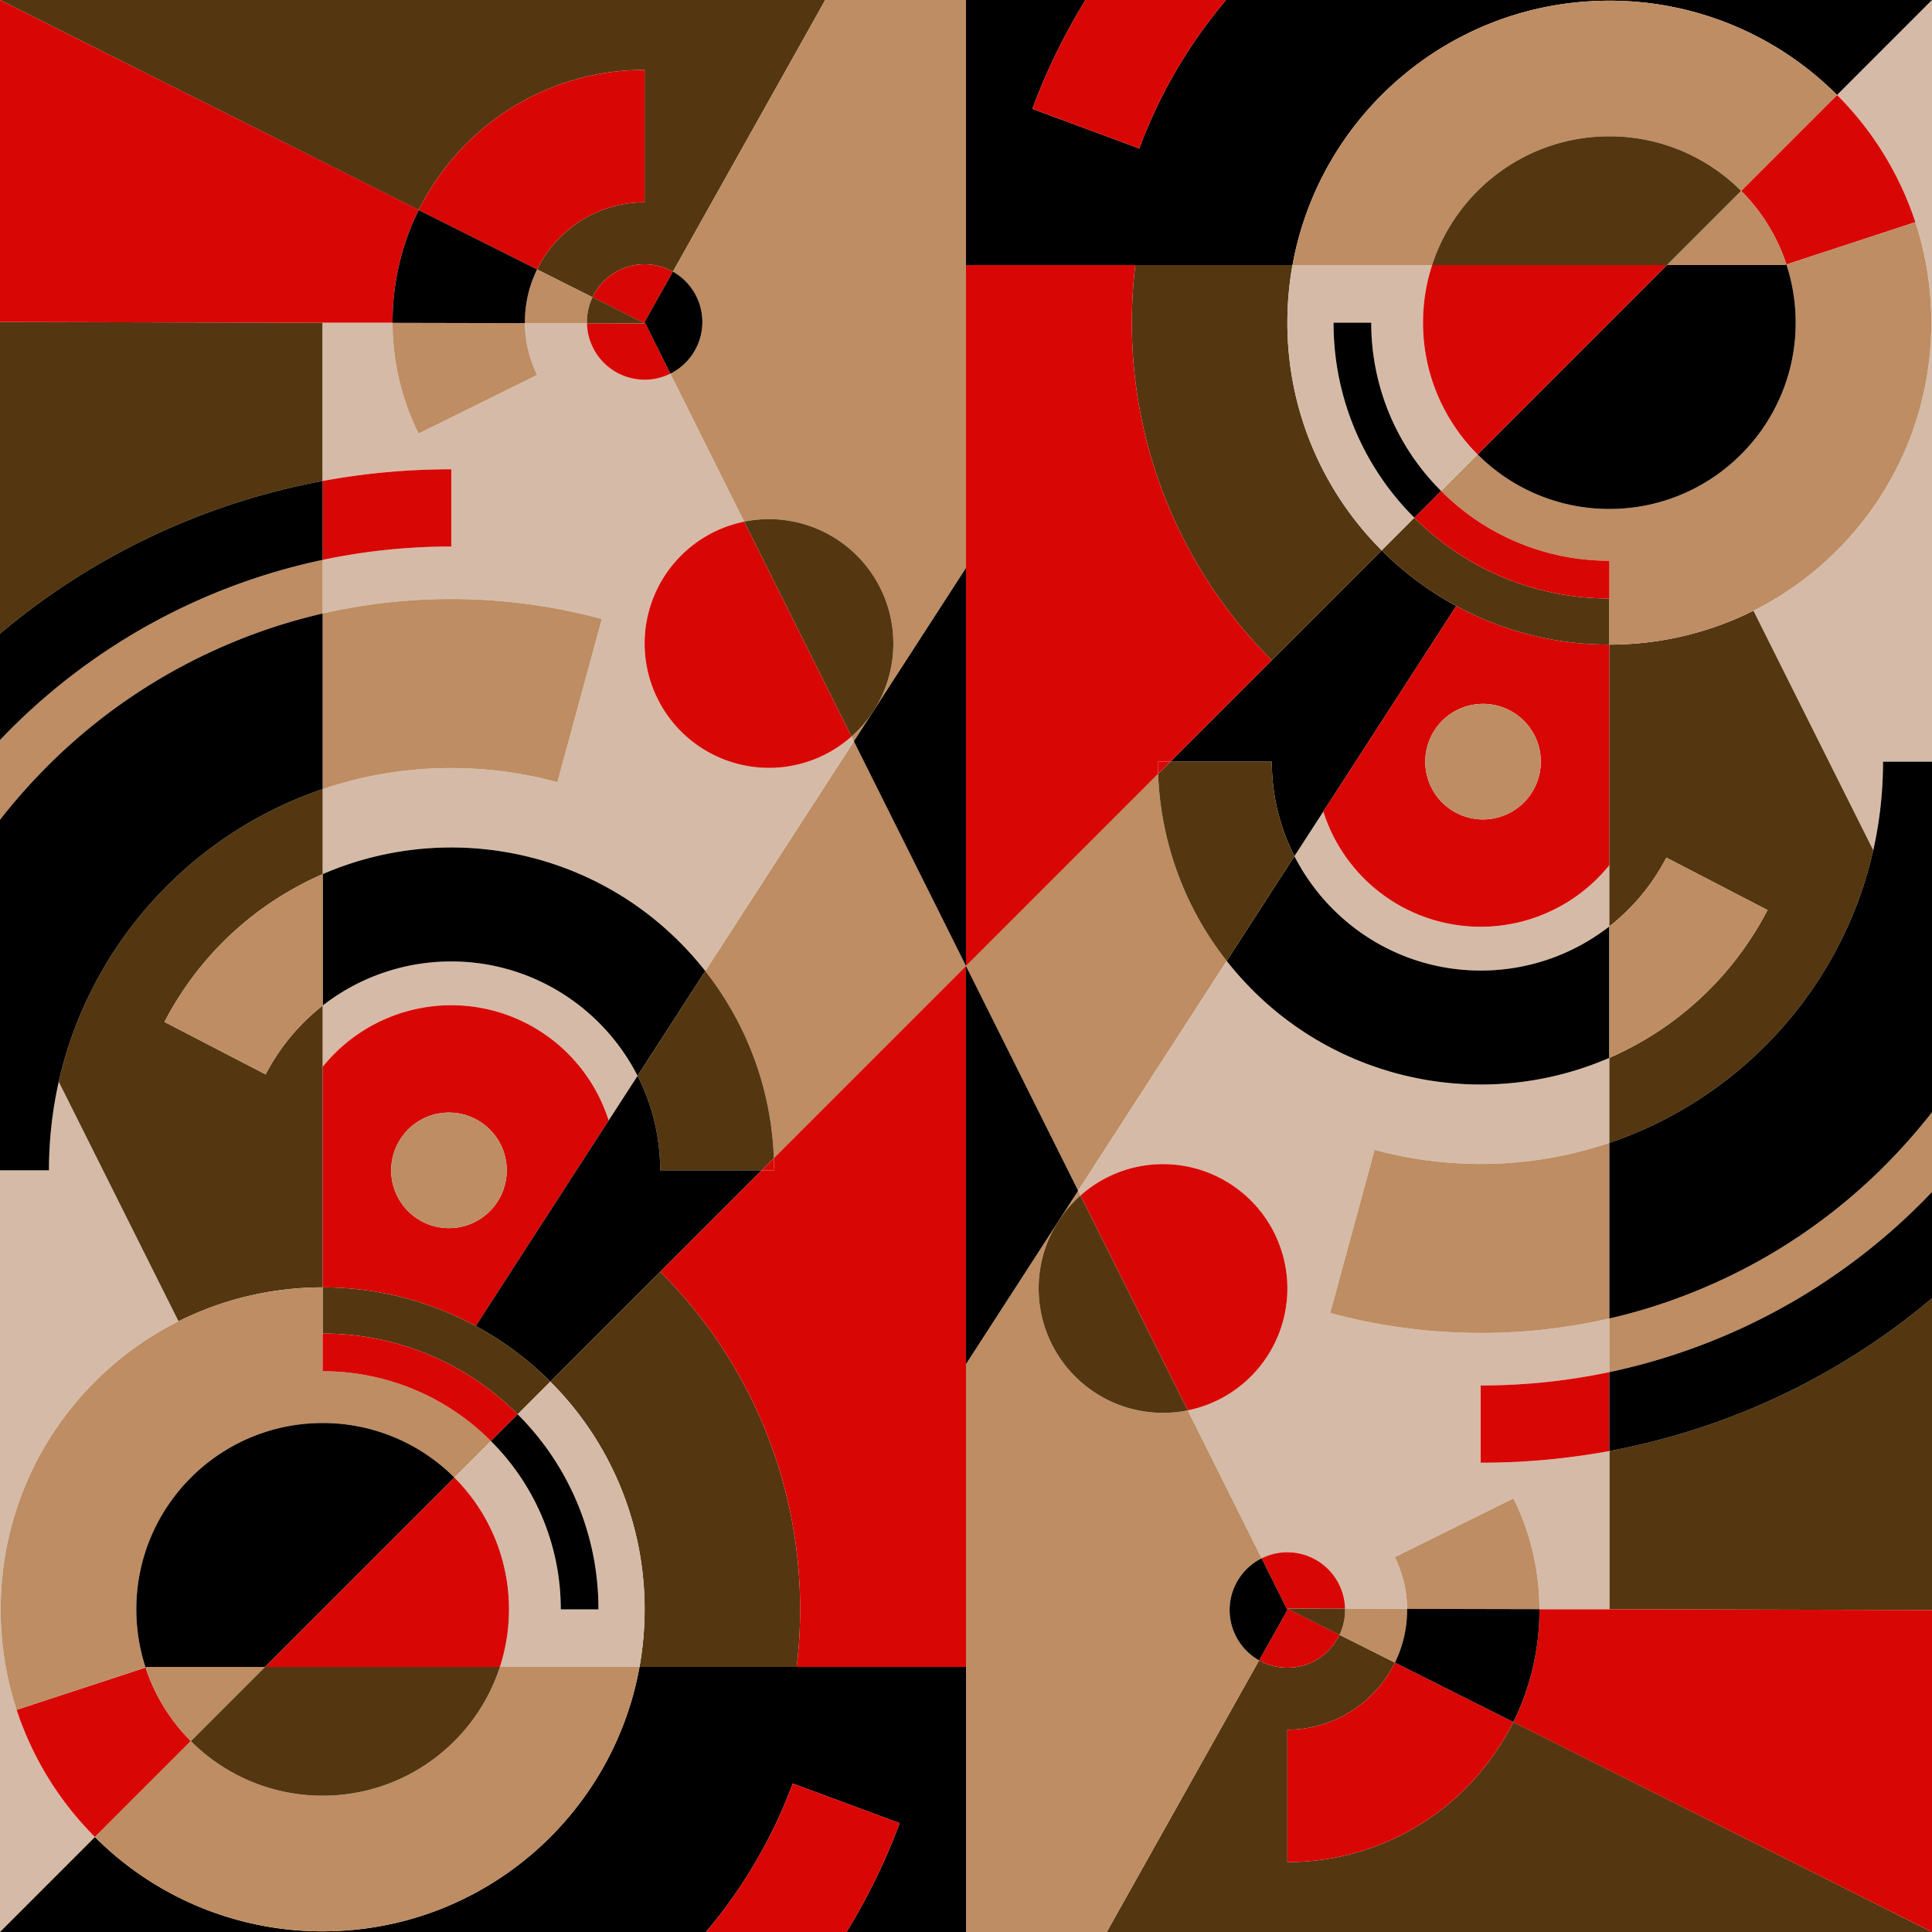
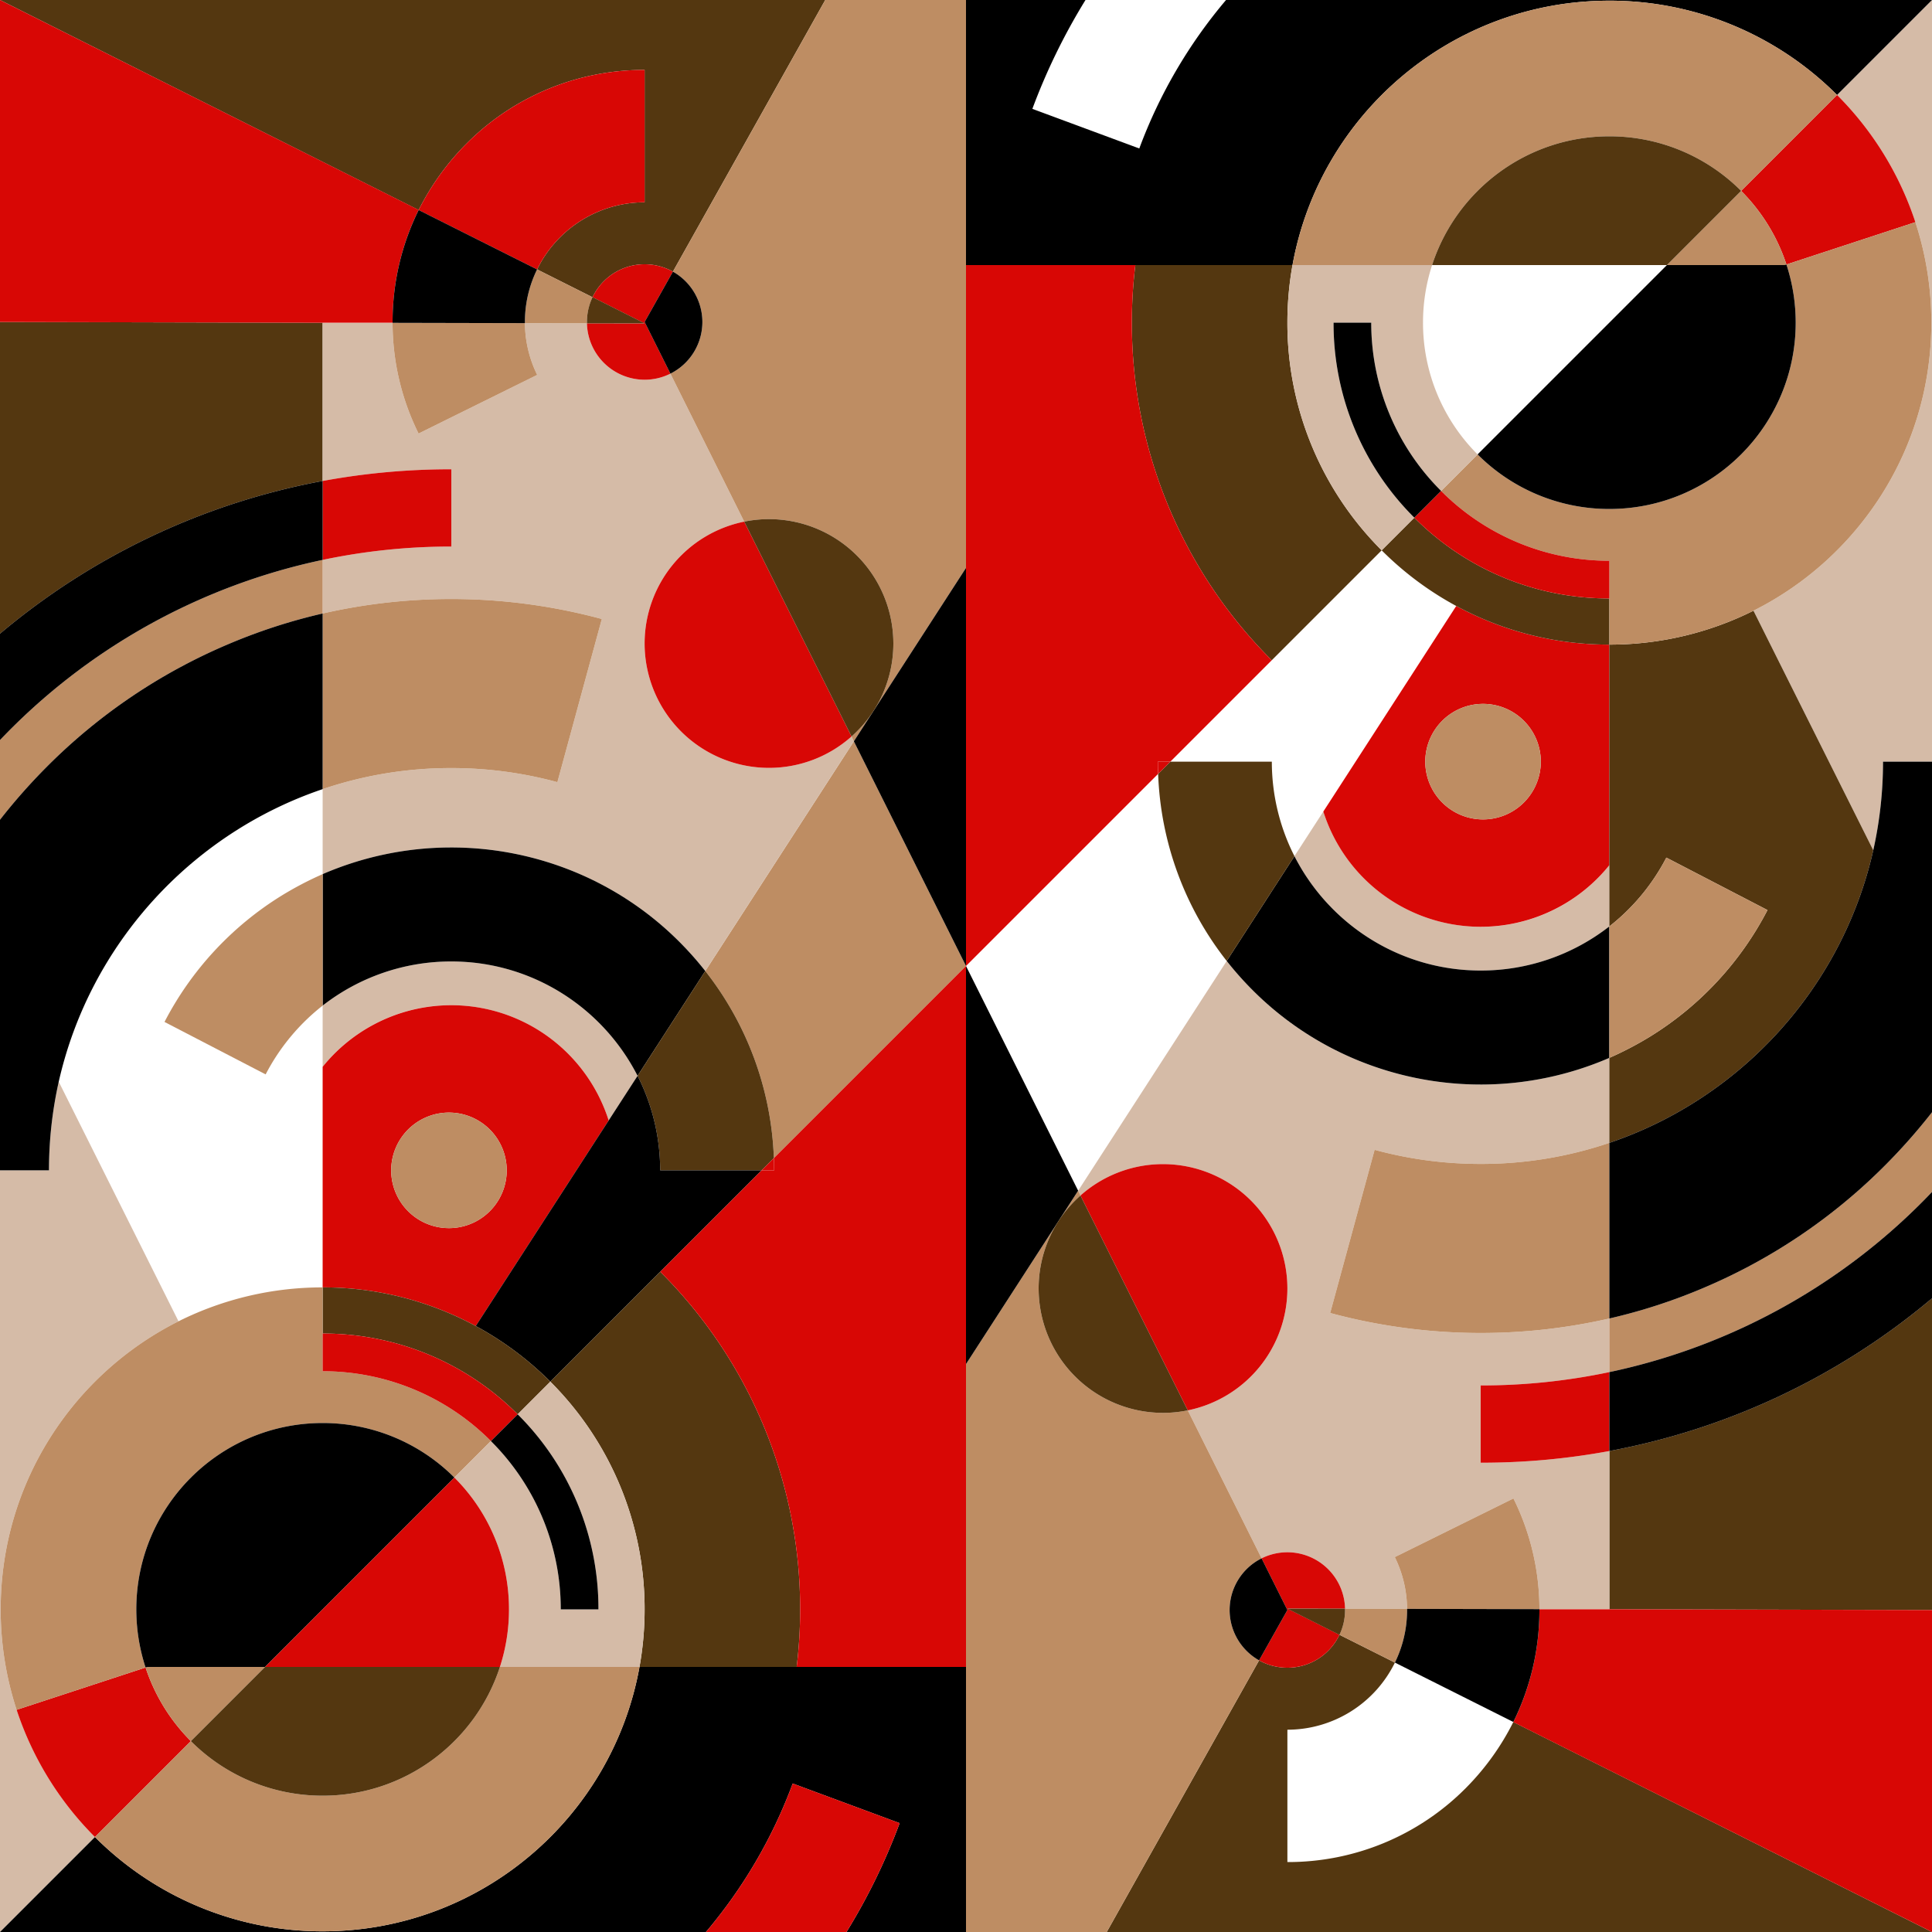
<svg xmlns="http://www.w3.org/2000/svg" viewBox="0 0 2000 2000">
  <defs>
    <style>.cls-1{fill:#be8d63}.cls-2{fill:#543710}.cls-3{fill:none}.cls-4{fill:#d5bba7}.cls-5{fill:#d80705}</style>
  </defs>
  <g id="Capa_6" data-name="Capa 6">
    <path class="cls-1" d="M730.1 1005.2a332.3 332.3 0 0 1 71 193.7L1000 1000 883.9 767.4Z" />
    <path class="cls-2" d="M482.8 148.8a259.1 259.1 0 0 1 184.5-76.4v137A124.1 124.1 0 0 0 556 278.9l57.4 28.8a59.6 59.6 0 0 1 53.9-34.1 60.3 60.3 0 0 1 29.3 7.6L854.3 0H0l433.4 217.4a265.8 265.8 0 0 1 49.4-68.6ZM334 497.9V334.1l-334-.8V656a723.8 723.8 0 0 1 334-158.1Z" />
    <path class="cls-3" d="M467.2 1151.8a59.8 59.8 0 1 0 0 119.5 59.8 59.8 0 0 0 0-119.5Z" />
    <path class="cls-4" d="M467.2 877.3a333.4 333.4 0 0 1 236.3 97.9 341.6 341.6 0 0 1 26.6 30l153.8-237.8-2.4-5a128.4 128.4 0 0 1-85.4 32.5 128.8 128.8 0 0 1-128.8-128.7A128.8 128.8 0 0 1 770.4 540L694 386.8a59.7 59.7 0 0 1-26.7 6.3 59.8 59.8 0 0 1-59.7-58.4l-64.2-.2a123.5 123.5 0 0 0 12.7 53.6l-122.8 60.7a258 258 0 0 1-26.9-114.6H334v163.7a728.5 728.5 0 0 1 133.2-12.1v80A642.4 642.4 0 0 0 334 579.6v55.5a597.7 597.7 0 0 1 289 5.7l-46 168.9a417.5 417.5 0 0 0-109.8-14.6A413.3 413.3 0 0 0 334 816.9v88a335.2 335.2 0 0 1 133.2-27.6ZM467.2 1040.6a171.1 171.1 0 0 1 162.9 119.3l29.9-46.2c-35.8-70.2-108.8-118.4-192.8-118.4A216 216 0 0 0 334 1041v63.4a169.9 169.9 0 0 1 133.2-63.8Z" />
    <path class="cls-1" d="M236.9 666.6a582 582 0 0 1 97.1-31.5v-55.5A645.2 645.2 0 0 0 0 766.1v82.5a608 608 0 0 1 48.9-55.3 588.8 588.8 0 0 1 188-126.7Z" />
    <path class="cls-4" d="M17.2 1770A334.1 334.1 0 0 1 .7 1666c0-130.5 74.9-243.4 184.1-298.2l-124-248a419.7 419.7 0 0 0-10.1 91.7H0V2000l98.3-98.3A333.8 333.8 0 0 1 17.2 1770Z" />
    <path class="cls-5" d="M607.6 334.7a59.8 59.8 0 0 0 59.7 58.4 59.7 59.7 0 0 0 26.7-6.3l-26.7-53.5 29.3-52.1a60.3 60.3 0 0 0-29.3-7.6 59.6 59.6 0 0 0-53.9 34.1l53.9 27.1Z" />
    <path class="cls-1" d="M556.1 388.1a123.5 123.5 0 0 1-12.7-53.6l-137-.3a258 258 0 0 0 26.9 114.6Z" />
    <path class="cls-5" d="M667.3 209.4v-137a259.1 259.1 0 0 0-184.5 76.4 265.8 265.8 0 0 0-49.4 68.6L556 278.9a124.1 124.1 0 0 1 111.3-69.5ZM573.8 1078a170.8 170.8 0 0 0-239.8 26.4v228.3a332 332 0 0 1 158.5 40l128-198 9.6-14.8a171.6 171.6 0 0 0-56.3-81.9Zm-106.6 193.3a59.8 59.8 0 1 1 0-119.5 59.8 59.8 0 0 1 0 119.5Z" />
    <path class="cls-1" d="M467.2 1271.3a59.8 59.8 0 1 1 0-119.5 59.8 59.8 0 0 1 0 119.5Z" />
-     <path class="cls-2" d="M291.1 927.4a350.3 350.3 0 0 1 42.9-22.5v-88C197.8 863 92.9 977.7 60.8 1119.8l124 248a333.4 333.4 0 0 1 149.2-35.1V1041a217.8 217.8 0 0 0-59 71.2l-104.7-54.3a334.8 334.8 0 0 1 120.8-130.5Z" />
    <path d="M597.3 903.6a335.1 335.1 0 0 0-263.3 1.3V1041a216 216 0 0 1 133.2-45.7c84 0 157 48.2 192.8 118.4l70.1-108.5a341.6 341.6 0 0 0-26.6-30 332.3 332.3 0 0 0-106.2-71.6Z" />
    <path class="cls-2" d="M683.4 1211.5h105.1l12.6-12.6a332.3 332.3 0 0 0-71-193.7L660 1113.7a216 216 0 0 1 23.4 97.8Z" />
    <path class="cls-1" d="M291.1 927.4a334.8 334.8 0 0 0-120.8 130.5l104.7 54.3a217.8 217.8 0 0 1 59-71.2V904.9a350.3 350.3 0 0 0-42.9 22.5ZM577 809.7l46-168.9a597.7 597.7 0 0 0-289-5.7v181.8a413.3 413.3 0 0 1 133.2-21.8A417.5 417.5 0 0 1 577 809.7Z" />
    <path d="M683.4 1211.5a216 216 0 0 0-23.4-97.8l-29.9 46.2-9.6 14.8-128 198a333.6 333.6 0 0 1 77.2 57.6l113.8-113.8 105-105ZM48.9 793.3A608 608 0 0 0 0 848.6v362.9h50.7a419.7 419.7 0 0 1 10.1-91.7C92.9 977.7 197.8 863 334 816.9V635.1a582 582 0 0 0-97.1 31.5 588.8 588.8 0 0 0-188 126.7Z" />
    <path class="cls-5" d="M467.2 485.8A728.5 728.5 0 0 0 334 497.9v81.7a642.4 642.4 0 0 1 133.2-13.8Z" />
    <path d="M334 579.6v-81.7A723.8 723.8 0 0 0 0 656v110.1a645.2 645.2 0 0 1 334-186.5Z" />
    <path class="cls-5" d="M667.3 666.2a128.8 128.8 0 0 0 128.8 128.7 128.4 128.4 0 0 0 85.4-32.5L770.4 540a128.8 128.8 0 0 0-103.1 126.2Z" />
    <path class="cls-2" d="M334 1332.7v47.8a283.6 283.6 0 0 1 201.9 83.6l33.8-33.8a332.4 332.4 0 0 0-235.7-97.6Z" />
    <path class="cls-5" d="M150.7 1726.2 17.2 1770a333.8 333.8 0 0 0 81.1 131.7l99.3-99.3a193 193 0 0 1-46.9-76.2Z" />
    <path class="cls-1" d="M334 1419.5v-86.8a333.4 333.4 0 0 0-149.2 35.1C75.6 1422.6.7 1535.5.7 1666a334.1 334.1 0 0 0 16.5 104l133.5-43.8a193.6 193.6 0 0 1-9.6-60.2c0-106.5 86.4-192.9 192.9-192.9a192.3 192.3 0 0 1 136.4 56.5l37.8-37.8a245.3 245.3 0 0 0-174.2-72.3Z" />
    <path class="cls-1" d="m152.6 1725.6-1.9.6a193 193 0 0 0 46.9 76.2l76.8-76.8Z" />
    <path d="M334 1473.1c-106.5 0-192.9 86.4-192.9 192.9a193.6 193.6 0 0 0 9.6 60.2l1.9-.6h121.8l196-196a192.3 192.3 0 0 0-136.4-56.5ZM334 1380.5v19.5-19.5z" />
    <path class="cls-5" d="M334 1400v19.5a245.3 245.3 0 0 1 174.2 72.3l27.7-27.7a283.6 283.6 0 0 0-201.9-83.6Z" />
    <path class="cls-1" d="M727.1 333.3a59.8 59.8 0 0 1-33.1 53.5L770.4 540a128 128 0 0 1 25.7-2.6 128.8 128.8 0 0 1 128.7 128.8 128.3 128.3 0 0 1-43.3 96.2l2.4 5L1000 587.9V0H854.3L696.6 281.2a59.9 59.9 0 0 1 30.5 52.1Z" />
    <path class="cls-2" d="M828.3 1666a492.4 492.4 0 0 0-144.8-349.5l-113.8 113.8a332.4 332.4 0 0 1 97.6 235.7 335.3 335.3 0 0 1-5.3 59.6h162.7a489.1 489.1 0 0 0 3.6-59.6Z" />
    <path class="cls-5" d="M801.4 1211.5h-12.9l-105 105A492.4 492.4 0 0 1 828.3 1666a489.1 489.1 0 0 1-3.6 59.6H1000V1000l-198.9 198.9q.3 6.3.3 12.6Z" />
    <path d="M824.7 1725.6a489.1 489.1 0 0 1-14.6 73.8 489.1 489.1 0 0 0 14.6-73.8H662c-28.1 155.6-164.2 273.7-328 273.7a332.4 332.4 0 0 1-235.7-97.6L0 2000h730.8a514.2 514.2 0 0 0 89.8-153.7l110.7 41a638.6 638.6 0 0 1-55 112.7H1000v-274.4ZM1000 1000V587.9L883.9 767.4 1000 1000zM694 386.8a59.8 59.8 0 0 0 33.1-53.5 59.9 59.9 0 0 0-30.5-52.1l-29.3 52.1Z" />
    <path class="cls-5" d="M801.4 1211.5q0-6.3-.3-12.6l-12.6 12.6Z" />
    <path class="cls-2" d="M924.8 666.2a128.8 128.8 0 0 0-128.7-128.8 128 128 0 0 0-25.7 2.6l111.1 222.4a128.3 128.3 0 0 0 43.3-96.2Z" />
    <path class="cls-4" d="M667.3 1666a332.4 332.4 0 0 0-97.6-235.7l-33.8 33.8a283.6 283.6 0 0 1 83.6 201.9h-39a245.3 245.3 0 0 0-72.3-174.2l-37.8 37.8a192.3 192.3 0 0 1 56.5 136.4 192.6 192.6 0 0 1-9.4 59.6H662a335.3 335.3 0 0 0 5.3-59.6Z" />
    <path class="cls-1" d="M334 1858.9a192.3 192.3 0 0 1-136.4-56.5l-99.3 99.3a332.4 332.4 0 0 0 235.7 97.6c163.8 0 299.9-118.1 328-273.7H517.5c-25.1 77.3-97.8 133.3-183.5 133.3Z" />
    <path class="cls-2" d="M197.6 1802.4a192.3 192.3 0 0 0 136.4 56.5c85.7 0 158.4-56 183.5-133.3H274.4Z" />
    <path class="cls-5" d="M517.5 1725.6a192.6 192.6 0 0 0 9.4-59.6 192.3 192.3 0 0 0-56.5-136.4l-196 196ZM931.3 1887.3l-110.7-41a514.2 514.2 0 0 1-89.8 153.7h145.5a638.6 638.6 0 0 0 55-112.7Z" />
    <path d="M580.5 1666h39a283.6 283.6 0 0 0-83.6-201.9l-27.7 27.7a245.3 245.3 0 0 1 72.3 174.2Z" />
    <path class="cls-1" d="m543.4 334.5 64.2.2v-1.4a59.7 59.7 0 0 1 5.8-25.6L556 278.9a122.9 122.9 0 0 0-12.6 54.4Z" />
    <path class="cls-5" d="M334 334.1h72.4v-.9a261.1 261.1 0 0 1 27-115.9L0 0v333.3Z" />
    <path class="cls-2" d="M607.6 333.3v1.4h59.7l-53.9-27.1a59.7 59.7 0 0 0-5.8 25.6Z" />
    <path d="M543.4 333.3a122.9 122.9 0 0 1 12.6-54.4l-122.6-61.5a261.1 261.1 0 0 0-27 115.9v.9l137 .3Z" />
-     <path class="cls-1" d="M1269.9 994.8a332.3 332.3 0 0 1-71-193.7L1000 1000l116.1 232.6Z" />
    <path class="cls-2" d="M1517.2 1851.2a259.1 259.1 0 0 1-184.5 76.4v-137a124.1 124.1 0 0 0 111.3-69.5l-57.4-28.8a59.6 59.6 0 0 1-53.9 34.1 60.3 60.3 0 0 1-29.3-7.6L1145.7 2000H2000l-433.4-217.4a265.8 265.8 0 0 1-49.4 68.6ZM1666 1502.1v163.8l334 .8V1344a723.8 723.8 0 0 1-334 158.1Z" />
    <path class="cls-3" d="M1532.8 848.2a59.8 59.8 0 1 0 0-119.5 59.8 59.8 0 0 0 0 119.5Z" />
    <path class="cls-4" d="M1532.8 1122.7a333.4 333.4 0 0 1-236.3-97.9 341.6 341.6 0 0 1-26.6-30l-153.8 237.8 2.4 5a128.4 128.4 0 0 1 85.4-32.5 128.8 128.8 0 0 1 128.8 128.7 128.8 128.8 0 0 1-103.1 126.2l76.4 153.2a59.7 59.7 0 0 1 26.7-6.3 59.8 59.8 0 0 1 59.7 58.4l64.2.2a123.5 123.5 0 0 0-12.7-53.6l122.8-60.7a258 258 0 0 1 26.9 114.6h72.4v-163.7a728.5 728.5 0 0 1-133.2 12.1v-80a642.4 642.4 0 0 0 133.2-13.8v-55.5a597.7 597.7 0 0 1-289-5.7l46-168.9a417.5 417.5 0 0 0 109.8 14.6 413.3 413.3 0 0 0 133.2-21.8v-88a335.2 335.2 0 0 1-133.2 27.6ZM1532.8 959.4a171.1 171.1 0 0 1-162.9-119.3l-29.9 46.2c35.8 70.2 108.8 118.4 192.8 118.4A216 216 0 0 0 1666 959v-63.4a169.9 169.9 0 0 1-133.2 63.8Z" />
    <path class="cls-1" d="M1763.1 1333.4a582 582 0 0 1-97.1 31.5v55.5a645.2 645.2 0 0 0 334-186.5v-82.5a608 608 0 0 1-48.9 55.3 588.8 588.8 0 0 1-188 126.7Z" />
    <path class="cls-4" d="M1982.8 230a334.1 334.1 0 0 1 16.5 104c0 130.5-74.9 243.4-184.1 298.2 2.6 5.3 70.6 141.3 124 248a419.7 419.7 0 0 0 10.1-91.7h50.7V0l-98.3 98.3a333.8 333.8 0 0 1 81.1 131.7Z" />
    <path class="cls-5" d="M1392.4 1665.3a59.8 59.8 0 0 0-59.7-58.4 59.7 59.7 0 0 0-26.7 6.3l26.7 53.5-29.3 52.1a60.3 60.3 0 0 0 29.3 7.6 59.6 59.6 0 0 0 53.9-34.1l-53.9-27.1Z" />
    <path class="cls-1" d="M1443.9 1611.9a123.5 123.5 0 0 1 12.7 53.6l137 .3a258 258 0 0 0-26.9-114.6Z" />
-     <path class="cls-5" d="M1332.7 1790.6v137a259.1 259.1 0 0 0 184.5-76.4 265.8 265.8 0 0 0 49.4-68.6l-122.6-61.5a124.1 124.1 0 0 1-111.3 69.5Z" />
-     <path d="m1430.3 569.7-113.8 113.8-105 105h105.1a216 216 0 0 0 23.4 97.8l29.9-46.2 9.6-14.8 128-198a333.6 333.6 0 0 1-77.2-57.6Z" />
    <path class="cls-5" d="M1666 667.3a332 332 0 0 1-158.5-40l-128 198-9.6 14.8a170.9 170.9 0 0 0 296.1 55.5V667.3Zm-133.2 61.4a59.8 59.8 0 1 1 0 119.5 59.8 59.8 0 0 1 0-119.5Z" />
    <path class="cls-1" d="M1532.8 728.7a59.8 59.8 0 1 1 0 119.5 59.8 59.8 0 0 1 0-119.5Z" />
    <path class="cls-2" d="M1815.2 632.2a333.4 333.4 0 0 1-149.2 35.1V959a217.8 217.8 0 0 0 59-71.2l104.7 54.3a334.8 334.8 0 0 1-120.8 130.5 350.3 350.3 0 0 1-42.9 22.5v88c136.2-46.1 241.1-160.8 273.2-302.9-53.4-106.7-121.4-242.7-124-248Z" />
    <path d="M1402.7 1096.4a335.1 335.1 0 0 0 263.3-1.3V959a216 216 0 0 1-133.2 45.7c-84 0-157-48.2-192.8-118.4l-70.1 108.5a341.6 341.6 0 0 0 26.6 30 332.3 332.3 0 0 0 106.2 71.6Z" />
    <path class="cls-2" d="M1316.6 788.5h-105.1l-12.6 12.6a332.3 332.3 0 0 0 71 193.7l70.1-108.5a216 216 0 0 1-23.4-97.8Z" />
    <path class="cls-1" d="M1708.9 1072.6a334.8 334.8 0 0 0 120.8-130.5L1725 887.8a217.8 217.8 0 0 1-59 71.2v136.1a350.3 350.3 0 0 0 42.9-22.5ZM1423 1190.3l-46 168.9a597.7 597.7 0 0 0 289 5.7v-181.8a413.3 413.3 0 0 1-133.2 21.8 417.5 417.5 0 0 1-109.8-14.6Z" />
    <path d="M1949.3 788.5a419.7 419.7 0 0 1-10.1 91.7c-32.1 142.1-137 256.8-273.2 302.9v181.8a582 582 0 0 0 97.1-31.5 588.8 588.8 0 0 0 188-126.7 608 608 0 0 0 48.9-55.3V788.5Z" />
    <path class="cls-5" d="M1532.8 1514.2a728.5 728.5 0 0 0 133.2-12.1v-81.7a642.4 642.4 0 0 1-133.2 13.8Z" />
    <path d="M1666 1420.4v81.7a723.8 723.8 0 0 0 334-158.1v-110.1a645.2 645.2 0 0 1-334 186.5Z" />
    <path class="cls-5" d="M1332.7 1333.8a128.8 128.8 0 0 0-128.8-128.7 128.4 128.4 0 0 0-85.4 32.5l111.1 222.4a128.8 128.8 0 0 0 103.1-126.2Z" />
    <path class="cls-2" d="M1666 667.3v-47.8a283.6 283.6 0 0 1-201.9-83.6l-33.8 33.8a332.4 332.4 0 0 0 235.7 97.6Z" />
    <path class="cls-5" d="m1849.3 273.8 133.5-43.8a333.8 333.8 0 0 0-81.1-131.7l-99.3 99.3a193 193 0 0 1 46.9 76.2Z" />
    <path class="cls-1" d="m1982.8 230-133.5 43.8a193.6 193.6 0 0 1 9.6 60.2c0 106.5-86.4 192.9-192.9 192.9a192.3 192.3 0 0 1-136.4-56.5l-37.8 37.8a245.3 245.3 0 0 0 174.2 72.3v86.8a333.4 333.4 0 0 0 149.2-35.1c109.2-54.8 184.1-167.7 184.1-298.2a334.1 334.1 0 0 0-16.5-104Z" />
    <path class="cls-1" d="m1847.4 274.4 1.9-.6a193 193 0 0 0-46.9-76.2l-76.8 76.8Z" />
    <path d="M1666 526.9c106.5 0 192.9-86.4 192.9-192.9a193.6 193.6 0 0 0-9.6-60.2l-1.9.6h-121.8l-196 196a192.3 192.3 0 0 0 136.4 56.5ZM1666 619.5V600v19.5z" />
    <path class="cls-5" d="M1666 600v-19.5a245.3 245.3 0 0 1-174.2-72.3l-27.7 27.7a283.6 283.6 0 0 0 201.9 83.6Z" />
    <path class="cls-1" d="M1272.9 1666.7a59.8 59.8 0 0 1 33.1-53.5l-76.4-153.2a128 128 0 0 1-25.7 2.6 128.8 128.8 0 0 1-128.7-128.8 128.3 128.3 0 0 1 43.3-96.2l-2.4-5-116.1 179.5V2000h145.7l157.7-281.2a59.9 59.9 0 0 1-30.5-52.1Z" />
    <path class="cls-2" d="M1171.7 334a492.4 492.4 0 0 0 144.8 349.5l113.8-113.8a332.4 332.4 0 0 1-97.6-235.7 335.3 335.3 0 0 1 5.3-59.6h-162.7a489.1 489.1 0 0 0-3.6 59.6Z" />
    <path class="cls-5" d="M1198.6 788.5h12.9l105-105A492.4 492.4 0 0 1 1171.7 334a489.1 489.1 0 0 1 3.6-59.6H1000V1000l198.9-198.9q-.3-6.3-.3-12.6Z" />
    <path d="M1175.3 274.4a489.1 489.1 0 0 1 14.6-73.8 489.1 489.1 0 0 0-14.6 73.8H1338C1366.1 118.8 1502.2.7 1666 .7a332.4 332.4 0 0 1 235.7 97.6L2000 0h-730.8a514.2 514.2 0 0 0-89.8 153.7l-110.7-41a638.6 638.6 0 0 1 55-112.7H1000v274.4ZM1000 1000v412.1l116.1-179.5L1000 1000zM1306 1613.2a59.8 59.8 0 0 0-33.1 53.5 59.9 59.9 0 0 0 30.5 52.1l29.3-52.1Z" />
    <path class="cls-5" d="M1198.6 788.5q0 6.3.3 12.6l12.6-12.6Z" />
    <path class="cls-2" d="M1075.2 1333.8a128.8 128.8 0 0 0 128.7 128.8 128 128 0 0 0 25.7-2.6l-111.1-222.4a128.3 128.3 0 0 0-43.3 96.2Z" />
    <path class="cls-4" d="M1332.7 334a332.4 332.4 0 0 0 97.6 235.7l33.8-33.8a283.6 283.6 0 0 1-83.6-201.9h39a245.3 245.3 0 0 0 72.3 174.2l37.8-37.8a192.3 192.3 0 0 1-56.5-136.4 192.6 192.6 0 0 1 9.4-59.6H1338a335.3 335.3 0 0 0-5.3 59.6Z" />
    <path class="cls-1" d="M1666 141.1a192.3 192.3 0 0 1 136.4 56.5l99.3-99.3A332.4 332.4 0 0 0 1666 .7c-163.8 0-299.9 118.1-328 273.7h144.5c25.1-77.3 97.8-133.3 183.5-133.3Z" />
    <path class="cls-2" d="M1802.4 197.6a192.3 192.3 0 0 0-136.4-56.5c-85.7 0-158.4 56-183.5 133.3h243.1Z" />
-     <path class="cls-5" d="M1482.5 274.4a192.6 192.6 0 0 0-9.4 59.6 192.3 192.3 0 0 0 56.5 136.4l196-196ZM1068.7 112.7l110.7 41A514.2 514.2 0 0 1 1269.2 0h-145.5a638.6 638.6 0 0 0-55 112.7Z" />
    <path d="M1419.5 334h-39a283.6 283.6 0 0 0 83.6 201.9l27.7-27.7a245.3 245.3 0 0 1-72.3-174.2Z" />
    <path class="cls-1" d="m1456.6 1665.5-64.2-.2v1.4a59.7 59.7 0 0 1-5.8 25.6l57.4 28.8a122.9 122.9 0 0 0 12.6-54.4Z" />
    <path class="cls-5" d="M1666 1665.9h-72.4v.9a261.1 261.1 0 0 1-27 115.9L2000 2000v-333.3Z" />
    <path class="cls-2" d="M1392.4 1666.7v-1.4h-59.7l53.9 27.1a59.7 59.7 0 0 0 5.8-25.6Z" />
    <path d="M1456.6 1666.7a122.9 122.9 0 0 1-12.6 54.4l122.6 61.5a261.1 261.1 0 0 0 27-115.9v-.9l-137-.3Z" />
  </g>
</svg>